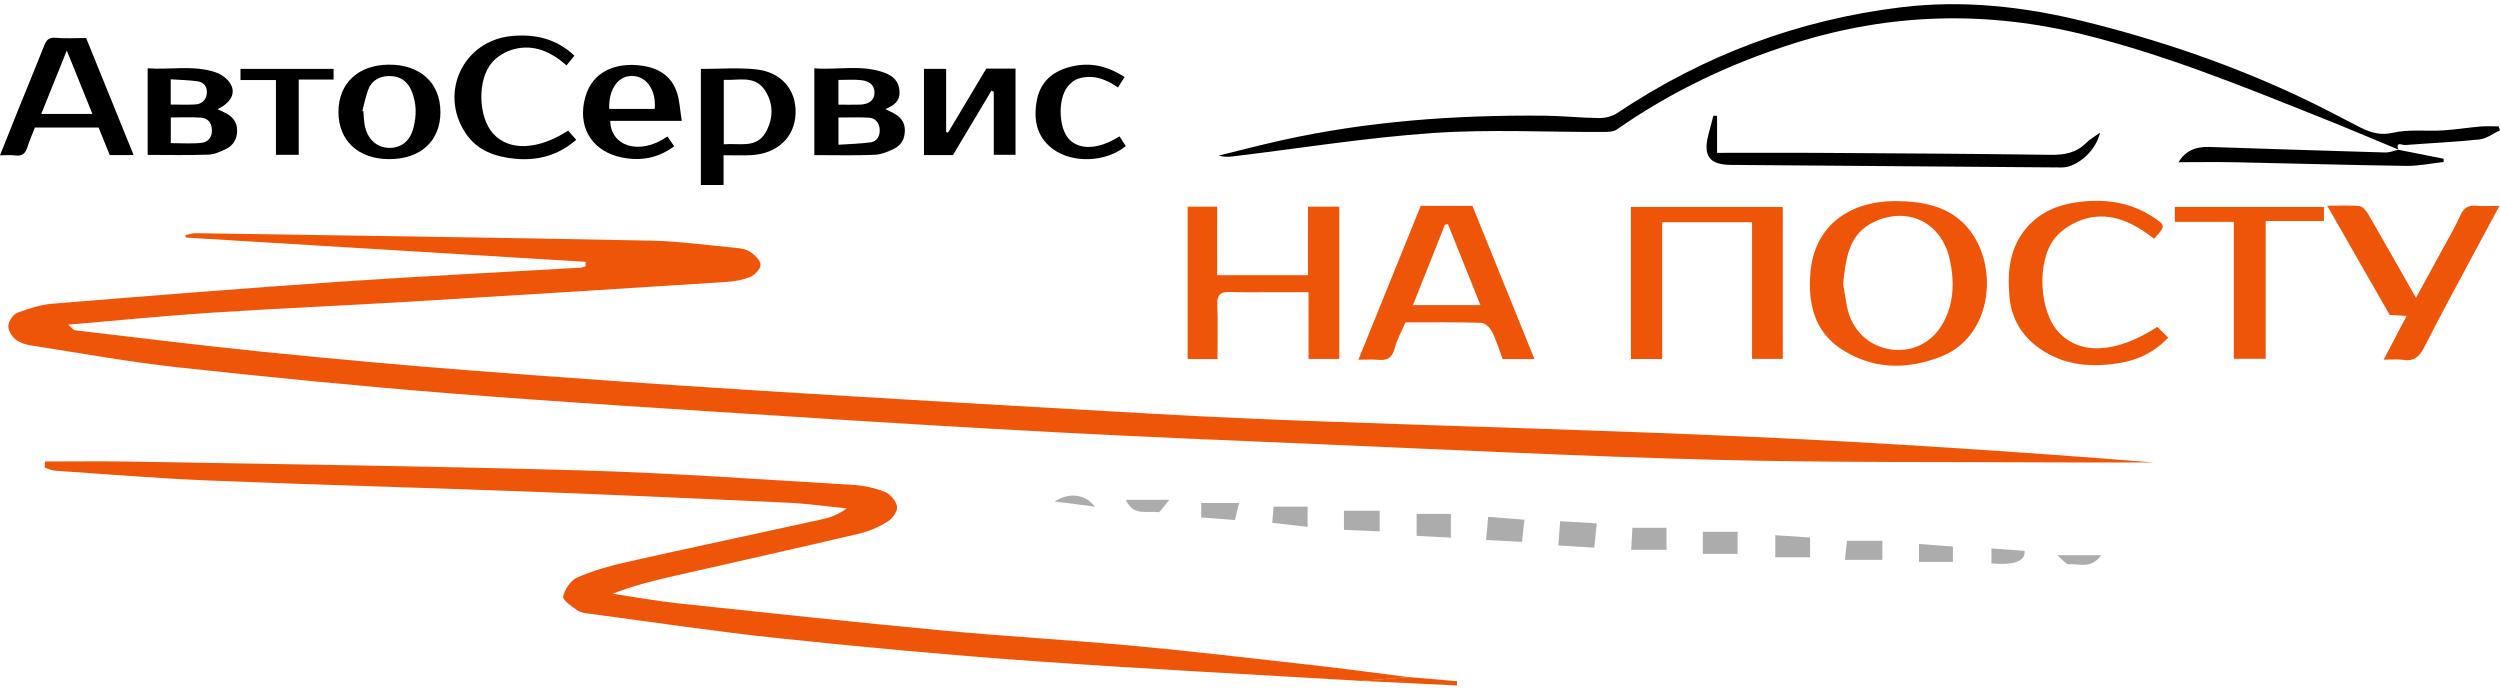
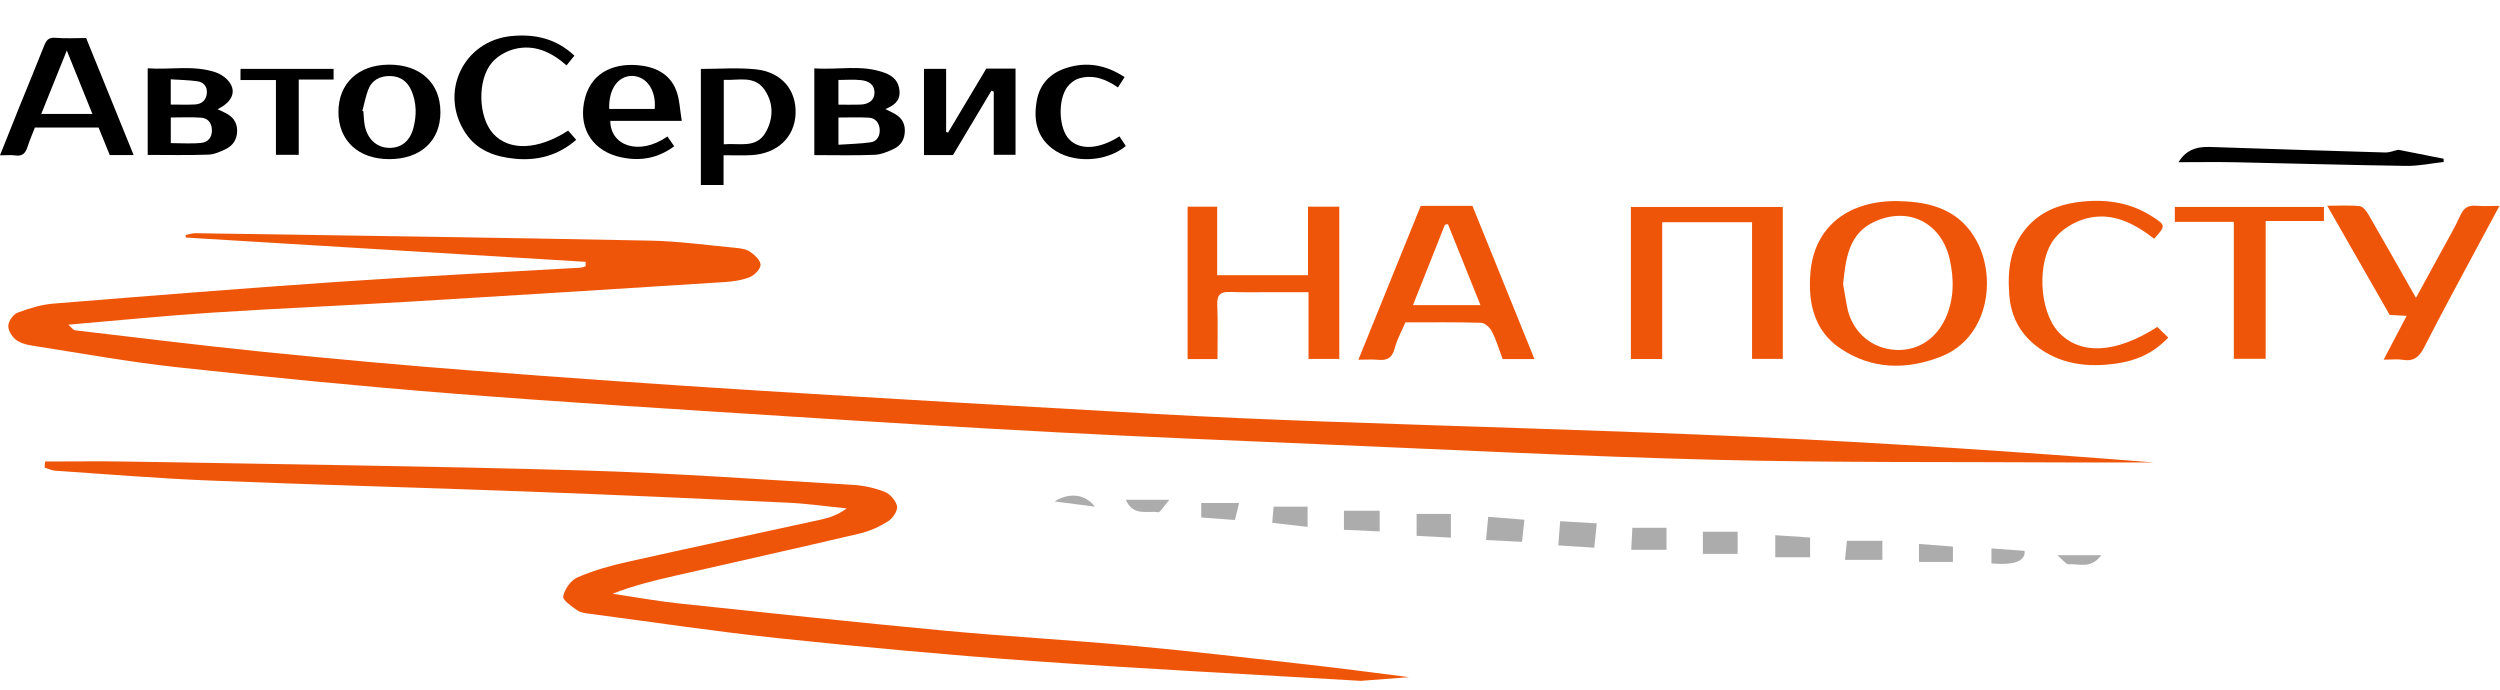
<svg xmlns="http://www.w3.org/2000/svg" width="261" height="72" viewBox="0 0 261 72" fill="none">
  <path d="M8.992 3.969C10.641 8.028 12.28 12.077 13.952 16.192H11.46C11.086 15.271 10.697 14.313 10.29 13.312H3.644C3.391 13.965 3.091 14.646 2.866 15.351C2.66 15.999 2.337 16.332 1.606 16.229C1.124 16.163 0.623 16.215 0 16.215C0.703 14.454 1.368 12.767 2.051 11.086C2.899 8.991 3.766 6.905 4.595 4.805C4.819 4.237 5.053 3.88 5.784 3.946C6.824 4.04 7.882 3.969 8.992 3.969ZM6.974 5.275C6.023 7.638 5.175 9.742 4.304 11.898H9.648C8.772 9.728 7.929 7.642 6.974 5.275Z" fill="black" />
  <path d="M75.54 16.206V19.311H73.17V7.196C75.085 7.196 76.996 7.046 78.87 7.234C81.591 7.506 83.165 9.39 83.057 11.903C82.949 14.345 81.137 16.051 78.439 16.196C77.526 16.248 76.603 16.206 75.544 16.206H75.54ZM75.563 15.064C77.174 14.914 78.935 15.539 79.924 13.838C80.762 12.391 80.776 10.761 79.816 9.366C78.762 7.835 77.081 8.417 75.563 8.338V15.064Z" fill="black" />
  <path d="M102.963 7.163H106.021V16.159H103.749V9.573C103.67 9.535 103.586 9.503 103.506 9.465C102.166 11.706 100.832 13.946 99.492 16.187H96.462V7.191H98.776V13.777C98.841 13.801 98.907 13.824 98.972 13.848C100.302 11.616 101.637 9.39 102.967 7.163H102.963Z" fill="black" />
  <path d="M85.015 16.192V7.135C87.497 7.323 89.993 6.698 92.405 7.619C93.244 7.938 93.834 8.483 93.909 9.498C93.984 10.583 93.304 11.01 92.438 11.391C92.752 11.546 93.014 11.678 93.276 11.809C94.002 12.18 94.457 12.73 94.466 13.589C94.475 14.463 94.11 15.158 93.342 15.525C92.705 15.835 91.993 16.135 91.3 16.163C89.239 16.248 87.174 16.192 85.019 16.192H85.015ZM87.53 15.111C88.705 15.031 89.811 15.008 90.897 14.858C91.567 14.764 91.876 14.176 91.843 13.542C91.806 12.861 91.426 12.321 90.7 12.283C89.665 12.227 88.621 12.269 87.534 12.269V15.116L87.53 15.111ZM87.53 10.926C88.312 10.926 89.056 10.945 89.801 10.921C90.738 10.893 91.286 10.437 91.295 9.709C91.305 8.779 90.649 8.45 89.895 8.366C89.127 8.281 88.345 8.347 87.53 8.347V10.926Z" fill="black" />
  <path d="M15.419 16.173V7.13C17.784 7.309 20.172 6.764 22.505 7.548C22.926 7.689 23.348 7.943 23.662 8.253C24.776 9.343 24.397 10.583 22.711 11.4C22.997 11.537 23.268 11.654 23.526 11.786C24.289 12.166 24.758 12.744 24.758 13.641C24.758 14.519 24.346 15.182 23.587 15.553C23.011 15.839 22.36 16.126 21.737 16.145C19.648 16.22 17.554 16.173 15.414 16.173H15.419ZM17.831 14.942C18.959 14.942 20.009 15.027 21.034 14.914C21.737 14.839 22.163 14.317 22.121 13.519C22.083 12.767 21.662 12.33 20.978 12.283C19.948 12.213 18.908 12.265 17.831 12.265V14.947V14.942ZM17.826 10.916C18.721 10.916 19.535 10.949 20.346 10.907C21.044 10.874 21.517 10.48 21.592 9.761C21.662 9.07 21.287 8.587 20.631 8.488C19.718 8.356 18.786 8.347 17.826 8.281V10.916Z" fill="black" />
  <path d="M59.972 5.806C59.7 6.139 59.457 6.44 59.148 6.825C57.555 5.421 55.752 4.584 53.659 5.134C52.825 5.355 51.93 5.867 51.373 6.515C49.795 8.347 49.931 12.222 51.476 13.942C53.139 15.788 56.155 15.68 59.316 13.636C59.569 13.923 59.827 14.219 60.155 14.595C58.314 16.21 56.164 16.793 53.813 16.577C51.734 16.384 49.818 15.745 48.586 13.871C45.8 9.634 48.394 4.237 53.41 3.762C55.879 3.528 58.084 4.04 59.972 5.815V5.806Z" fill="black" />
  <path d="M63.713 12.617C63.732 15.238 66.739 16.3 69.68 14.247C69.896 14.562 70.111 14.872 70.387 15.271C68.701 16.516 66.894 16.845 64.903 16.436C62.037 15.844 60.44 13.632 60.964 10.733C61.526 7.628 63.966 6.6 66.533 6.802C68.303 6.943 69.91 7.638 70.598 9.442C70.959 10.381 70.978 11.457 71.179 12.622H63.709L63.713 12.617ZM63.601 11.372H68.35C68.528 9.465 67.53 7.99 66.06 7.929C64.561 7.868 63.526 9.277 63.601 11.372Z" fill="black" />
  <path d="M45.982 11.687C45.982 14.721 43.912 16.624 40.61 16.614C37.402 16.605 35.337 14.679 35.332 11.692C35.332 8.704 37.402 6.764 40.606 6.75C43.879 6.736 45.978 8.662 45.978 11.692L45.982 11.687ZM37.838 11.579C37.87 11.593 37.903 11.602 37.936 11.616C37.978 12.105 37.988 12.603 38.077 13.082C38.343 14.496 39.308 15.393 40.563 15.435C41.842 15.482 42.783 14.782 43.158 13.364C43.5 12.077 43.5 10.78 42.975 9.512C42.554 8.493 41.795 7.952 40.713 7.938C39.641 7.924 38.793 8.38 38.414 9.432C38.161 10.127 38.025 10.86 37.833 11.579H37.838Z" fill="black" />
  <path d="M116.868 14.228C117.116 14.609 117.327 14.928 117.533 15.247C115.468 16.953 111.932 17.089 109.88 15.529C108.185 14.242 107.885 12.424 108.246 10.475C108.555 8.793 109.604 7.675 111.229 7.13C113.398 6.402 115.407 6.741 117.407 8.046C117.168 8.418 116.966 8.737 116.713 9.131C115.468 8.262 114.138 7.755 112.662 8.183C112.199 8.314 111.721 8.685 111.426 9.08C110.4 10.475 110.545 13.425 111.623 14.547C112.728 15.698 114.732 15.6 116.868 14.238V14.228Z" fill="black" />
  <path d="M28.808 16.163V8.356H25.108V7.191H34.827V8.305H31.188V16.163H28.808Z" fill="black" />
  <path d="M61.141 27.334C47.231 26.488 33.321 25.643 19.411 24.802C19.397 24.713 19.383 24.628 19.364 24.539C19.711 24.473 20.062 24.341 20.409 24.346C36.225 24.586 52.046 24.806 67.862 25.121C70.822 25.178 73.777 25.591 76.733 25.868C77.271 25.92 77.875 25.99 78.297 26.277C78.779 26.601 79.393 27.169 79.402 27.639C79.407 28.081 78.775 28.733 78.283 28.931C77.458 29.26 76.531 29.391 75.632 29.448C64.686 30.147 53.741 30.838 42.796 31.491C35.902 31.904 28.998 32.196 22.109 32.642C17.219 32.961 12.339 33.454 7.126 33.896C7.524 34.243 7.66 34.464 7.824 34.483C14.437 35.258 21.046 36.08 27.668 36.752C34.839 37.475 42.014 38.128 49.198 38.682C59.104 39.444 69.014 40.143 78.929 40.763C92.834 41.632 106.749 42.431 120.659 43.215C126.467 43.539 132.279 43.788 138.091 44C153.05 44.545 168.014 44.935 182.968 45.611C196.925 46.245 210.873 47.171 224.829 48.279C221.869 48.279 218.905 48.293 215.945 48.279C203.641 48.209 191.328 48.312 179.029 48.002C165.096 47.65 151.172 46.936 137.243 46.353C128.284 45.977 119.324 45.606 110.369 45.137C101.054 44.648 91.738 44.075 82.428 43.478C70.7 42.727 58.968 42.013 47.255 41.087C37.658 40.331 28.076 39.382 18.503 38.34C13.402 37.785 8.339 36.86 3.262 36.066C2.682 35.977 2.031 35.784 1.595 35.418C1.202 35.089 0.822 34.436 0.869 33.966C0.916 33.483 1.394 32.811 1.839 32.642C3.019 32.2 4.269 31.806 5.515 31.702C15.411 30.899 25.312 30.105 35.218 29.429C43.681 28.851 52.154 28.438 60.621 27.944C60.794 27.935 60.963 27.85 61.136 27.799C61.136 27.644 61.141 27.493 61.146 27.338L61.141 27.334Z" fill="#EF5508" />
  <path d="M142.03 71.08C130.602 70.399 119.17 69.821 107.751 69.009C98.932 68.379 90.127 67.562 81.332 66.636C74.775 65.946 68.251 64.959 61.708 64.095C61.23 64.034 60.682 63.996 60.307 63.743C59.708 63.334 58.715 62.644 58.795 62.263C58.949 61.512 59.591 60.581 60.275 60.286C61.923 59.567 63.689 59.064 65.455 58.67C72.241 57.148 79.041 55.71 85.833 54.217C86.708 54.024 87.551 53.695 88.404 53.08C86.338 52.873 84.278 52.572 82.208 52.479C73.126 52.056 64.045 51.652 54.959 51.314C43.934 50.9 32.909 50.614 21.884 50.167C16.498 49.951 11.121 49.501 5.745 49.139C5.375 49.115 5.019 48.927 4.658 48.815C4.672 48.603 4.686 48.392 4.7 48.181C7.613 48.181 10.531 48.138 13.444 48.19C29.261 48.472 45.077 48.66 60.888 49.115C70.274 49.388 79.646 50.069 89.022 50.618C90.151 50.684 91.317 50.933 92.366 51.351C92.933 51.577 93.551 52.286 93.654 52.864C93.734 53.329 93.195 54.123 92.717 54.423C91.809 54.992 90.783 55.457 89.743 55.701C83.332 57.209 76.901 58.642 70.48 60.107C68.307 60.605 66.134 61.126 63.956 61.986C66.251 62.329 68.541 62.747 70.845 62.996C80.058 63.978 89.27 64.964 98.492 65.829C105.068 66.448 111.662 66.81 118.238 67.416C124.448 67.989 130.64 68.722 136.836 69.417C140.264 69.802 143.683 70.267 147.107 70.695C145.416 70.826 143.725 70.958 142.035 71.085L142.03 71.08Z" fill="#EF5508" />
  <path d="M162.688 56.936C162.763 55.969 162.815 55.273 162.88 54.414C164.164 54.489 165.33 54.555 166.702 54.639C166.618 55.485 166.543 56.232 166.444 57.181C165.199 57.101 164.037 57.026 162.684 56.941L162.688 56.936Z" fill="#ACACAC" />
  <path d="M181.408 57.824H177.778V55.513H181.408V57.824Z" fill="#ACACAC" />
  <path d="M158.9 56.57C157.602 56.504 156.474 56.443 155.144 56.377C155.218 55.541 155.289 54.804 155.368 53.958C156.67 54.062 157.804 54.151 159.148 54.259C159.068 55.01 158.989 55.753 158.9 56.57Z" fill="#ACACAC" />
  <path d="M170.421 55.104H173.985V57.397H170.299C170.346 56.57 170.383 55.879 170.421 55.104Z" fill="#ACACAC" />
  <path d="M147.895 55.941V53.653H151.473V56.133C150.274 56.067 149.108 56.006 147.895 55.941Z" fill="#ACACAC" />
  <path d="M140.307 55.311V53.324H144.039V55.48C142.84 55.424 141.632 55.372 140.307 55.311Z" fill="#ACACAC" />
  <path d="M196.518 58.449H192.616C192.691 57.721 192.752 57.138 192.822 56.462H196.518V58.449Z" fill="#ACACAC" />
  <path d="M185.339 58.181V55.875C186.58 55.959 187.746 56.035 188.973 56.119V58.181H185.339Z" fill="#ACACAC" />
  <path d="M136.513 52.897V55.006C135.3 54.865 134.134 54.733 132.822 54.583C132.874 53.986 132.916 53.423 132.963 52.897H136.513Z" fill="#ACACAC" />
  <path d="M200.344 56.791C201.538 56.88 202.653 56.965 203.884 57.059V58.665H200.344V56.791Z" fill="#ACACAC" />
  <path d="M129.361 52.511C129.183 53.244 129.071 53.7 128.926 54.292C127.759 54.203 126.635 54.118 125.408 54.024V52.516H129.366L129.361 52.511Z" fill="#ACACAC" />
  <path d="M207.908 58.825V57.256C209.135 57.345 210.255 57.425 211.369 57.509C211.46 58.587 210.306 59.025 207.908 58.825Z" fill="#ACACAC" />
  <path d="M117.535 52.178H122.088C121.474 52.873 121.127 53.517 120.898 53.479C119.797 53.291 118.308 53.949 117.535 52.178Z" fill="#ACACAC" />
  <path d="M214.779 57.96H219.383C218.254 59.464 216.999 58.82 215.978 58.909C215.697 58.933 215.374 58.454 214.779 57.96Z" fill="#ACACAC" />
-   <path d="M142.029 71.08C143.72 70.948 145.411 70.817 147.102 70.69C148.774 70.831 150.45 70.977 152.122 71.118C152.118 71.268 152.108 71.414 152.104 71.564C148.745 71.404 145.387 71.24 142.029 71.08Z" fill="#EF5508" />
  <path d="M114.304 52.897C112.739 52.695 111.554 52.54 110.103 52.352C111.597 51.389 113.297 51.558 114.304 52.897Z" fill="#ACACAC" />
-   <path d="M250.418 15.623C247.589 14.454 244.77 13.251 241.922 12.119C233.951 8.939 226.003 5.717 217.638 3.636C207.466 1.104 197.429 1.348 187.42 4.486C180.765 6.571 174.541 9.507 168.817 13.505C168.476 13.744 167.946 13.777 167.501 13.777C161.516 13.801 155.507 13.476 149.549 13.89C142.566 14.374 135.63 15.496 128.67 16.332C128.207 16.389 127.738 16.398 127.237 16.239C129.424 15.708 131.602 15.135 133.799 14.646C142.824 12.64 151.98 11.997 161.197 12.077C163.122 12.095 165.042 12.307 166.967 12.326C167.595 12.33 168.321 12.147 168.836 11.804C177.847 5.773 187.72 2.071 198.464 0.761C204.955 -0.033 211.367 0.69 217.68 2.259C225.609 4.227 233.319 6.867 240.704 10.4C242.283 11.156 243.833 11.973 245.393 12.777C246.77 13.486 248.015 14.27 249.795 13.862C251.472 13.476 253.289 13.721 255.041 13.613C256.361 13.533 257.673 13.317 258.989 13.204C259.607 13.152 260.23 13.195 260.853 13.195C260.904 13.326 260.956 13.462 261.007 13.594C260.295 13.928 259.612 14.477 258.872 14.557C256.282 14.834 253.673 14.937 251.074 15.144C250.835 15.163 250.053 14.721 250.39 15.642L250.413 15.623H250.418Z" fill="black" />
  <path d="M198.305 21.002C201.714 21.072 204.716 21.988 206.421 25.267C208.468 29.208 207.522 35.314 202.632 37.231C199.012 38.65 195.373 38.574 192.104 36.357C189.364 34.497 188.736 31.561 189.013 28.409C189.42 23.684 192.975 20.856 198.309 20.997L198.305 21.002ZM192.422 29.668C192.553 30.429 192.68 31.223 192.83 32.017C193.293 34.445 195.092 36.174 197.462 36.489C199.897 36.813 202.042 35.568 203.11 33.229C204.023 31.237 204.009 29.133 203.555 27.089C202.735 23.397 199.438 21.532 195.832 23.083C192.998 24.299 192.699 26.972 192.422 29.663V29.668Z" fill="#EF5508" />
  <path d="M156.879 37.485C156.499 36.479 156.209 35.493 155.75 34.596C155.548 34.197 155.019 33.708 154.626 33.699C152.022 33.619 149.418 33.656 146.729 33.656C146.331 34.582 145.844 35.441 145.605 36.367C145.348 37.372 144.809 37.658 143.863 37.565C143.245 37.503 142.617 37.555 141.816 37.555C144.022 32.106 146.153 26.845 148.326 21.49H153.722C155.834 26.704 157.989 32.031 160.199 37.489H156.874L156.879 37.485ZM154.56 31.857C153.394 28.959 152.279 26.178 151.165 23.402C151.062 23.421 150.954 23.44 150.851 23.458C149.75 26.225 148.65 28.992 147.512 31.857H154.56Z" fill="#EF5508" />
  <path d="M186.123 21.608V37.466H182.915V23.2H173.534V37.48H170.265V21.608H186.118H186.123Z" fill="#EF5508" />
  <path d="M123.978 21.575H127.073V28.733H136.553V21.579H139.822V37.471H136.609V30.504C135.223 30.504 134.005 30.504 132.787 30.504C131.331 30.504 129.879 30.537 128.422 30.481C127.448 30.443 127.041 30.749 127.083 31.796C127.158 33.666 127.106 35.545 127.106 37.485H123.987V21.575H123.978Z" fill="#EF5508" />
  <path d="M248.85 37.555C249.684 35.963 250.442 34.521 251.253 32.975C250.583 32.938 250.077 32.909 249.482 32.877C247.37 29.184 245.239 25.455 242.963 21.481C244.27 21.481 245.328 21.406 246.358 21.523C246.705 21.565 247.075 22.059 247.286 22.43C248.902 25.22 250.485 28.029 252.227 31.096C253.206 29.307 254.086 27.7 254.962 26.089C255.608 24.896 256.306 23.726 256.859 22.491C257.215 21.692 257.692 21.406 258.531 21.481C259.238 21.547 259.959 21.495 260.943 21.495C260.123 23.017 259.407 24.337 258.699 25.661C256.826 29.175 254.91 32.67 253.107 36.216C252.597 37.222 252.054 37.752 250.887 37.569C250.274 37.471 249.628 37.55 248.845 37.55L248.85 37.555Z" fill="#EF5508" />
  <path d="M224.888 24.919C222.739 23.261 220.401 22.068 217.685 22.843C216.533 23.172 215.301 23.919 214.552 24.835C212.58 27.244 212.889 32.487 214.903 34.661C217.151 37.085 220.86 36.935 225.221 34.131C225.567 34.464 225.947 34.835 226.364 35.239C224.766 36.949 222.912 37.663 221.006 37.945C218.004 38.386 215.048 38.077 212.524 36.075C210.824 34.727 209.934 32.947 209.77 30.805C209.573 28.231 209.826 25.765 211.639 23.707C213.006 22.152 214.828 21.401 216.767 21.124C219.549 20.729 222.284 21.03 224.743 22.636C226.097 23.524 226.125 23.566 224.893 24.924L224.888 24.919Z" fill="#EF5508" />
  <path d="M236.537 23.073V37.461H233.212V23.162H227.053V21.603H242.621V23.069H236.532L236.537 23.073Z" fill="#EF5508" />
-   <path d="M179.262 12.105V15.957C182.803 15.957 186.175 15.938 189.547 15.957C197.72 16.008 205.897 16.051 214.07 16.163C215.512 16.182 216.749 15.971 217.798 14.919C218.168 14.547 218.645 14.284 219.245 13.848C218.823 15.778 216.809 17.493 215.24 17.483C203.728 17.394 192.212 17.309 180.7 17.216C178.484 17.197 177.801 16.295 178.335 14.148C178.508 13.458 178.695 12.767 178.878 12.077C179.004 12.086 179.135 12.095 179.262 12.1V12.105Z" fill="black" />
  <path d="M250.395 15.637C251.968 15.947 253.537 16.262 255.111 16.572C255.111 16.685 255.116 16.797 255.12 16.91C253.818 17.056 252.516 17.338 251.219 17.319C245.238 17.234 239.257 17.061 233.277 16.938C231.333 16.901 229.385 16.934 227.432 16.934C228.144 15.769 229.165 15.29 230.687 15.341C236.789 15.543 242.897 15.745 248.999 15.919C249.468 15.933 249.945 15.731 250.418 15.628L250.395 15.647V15.637Z" fill="black" />
</svg>